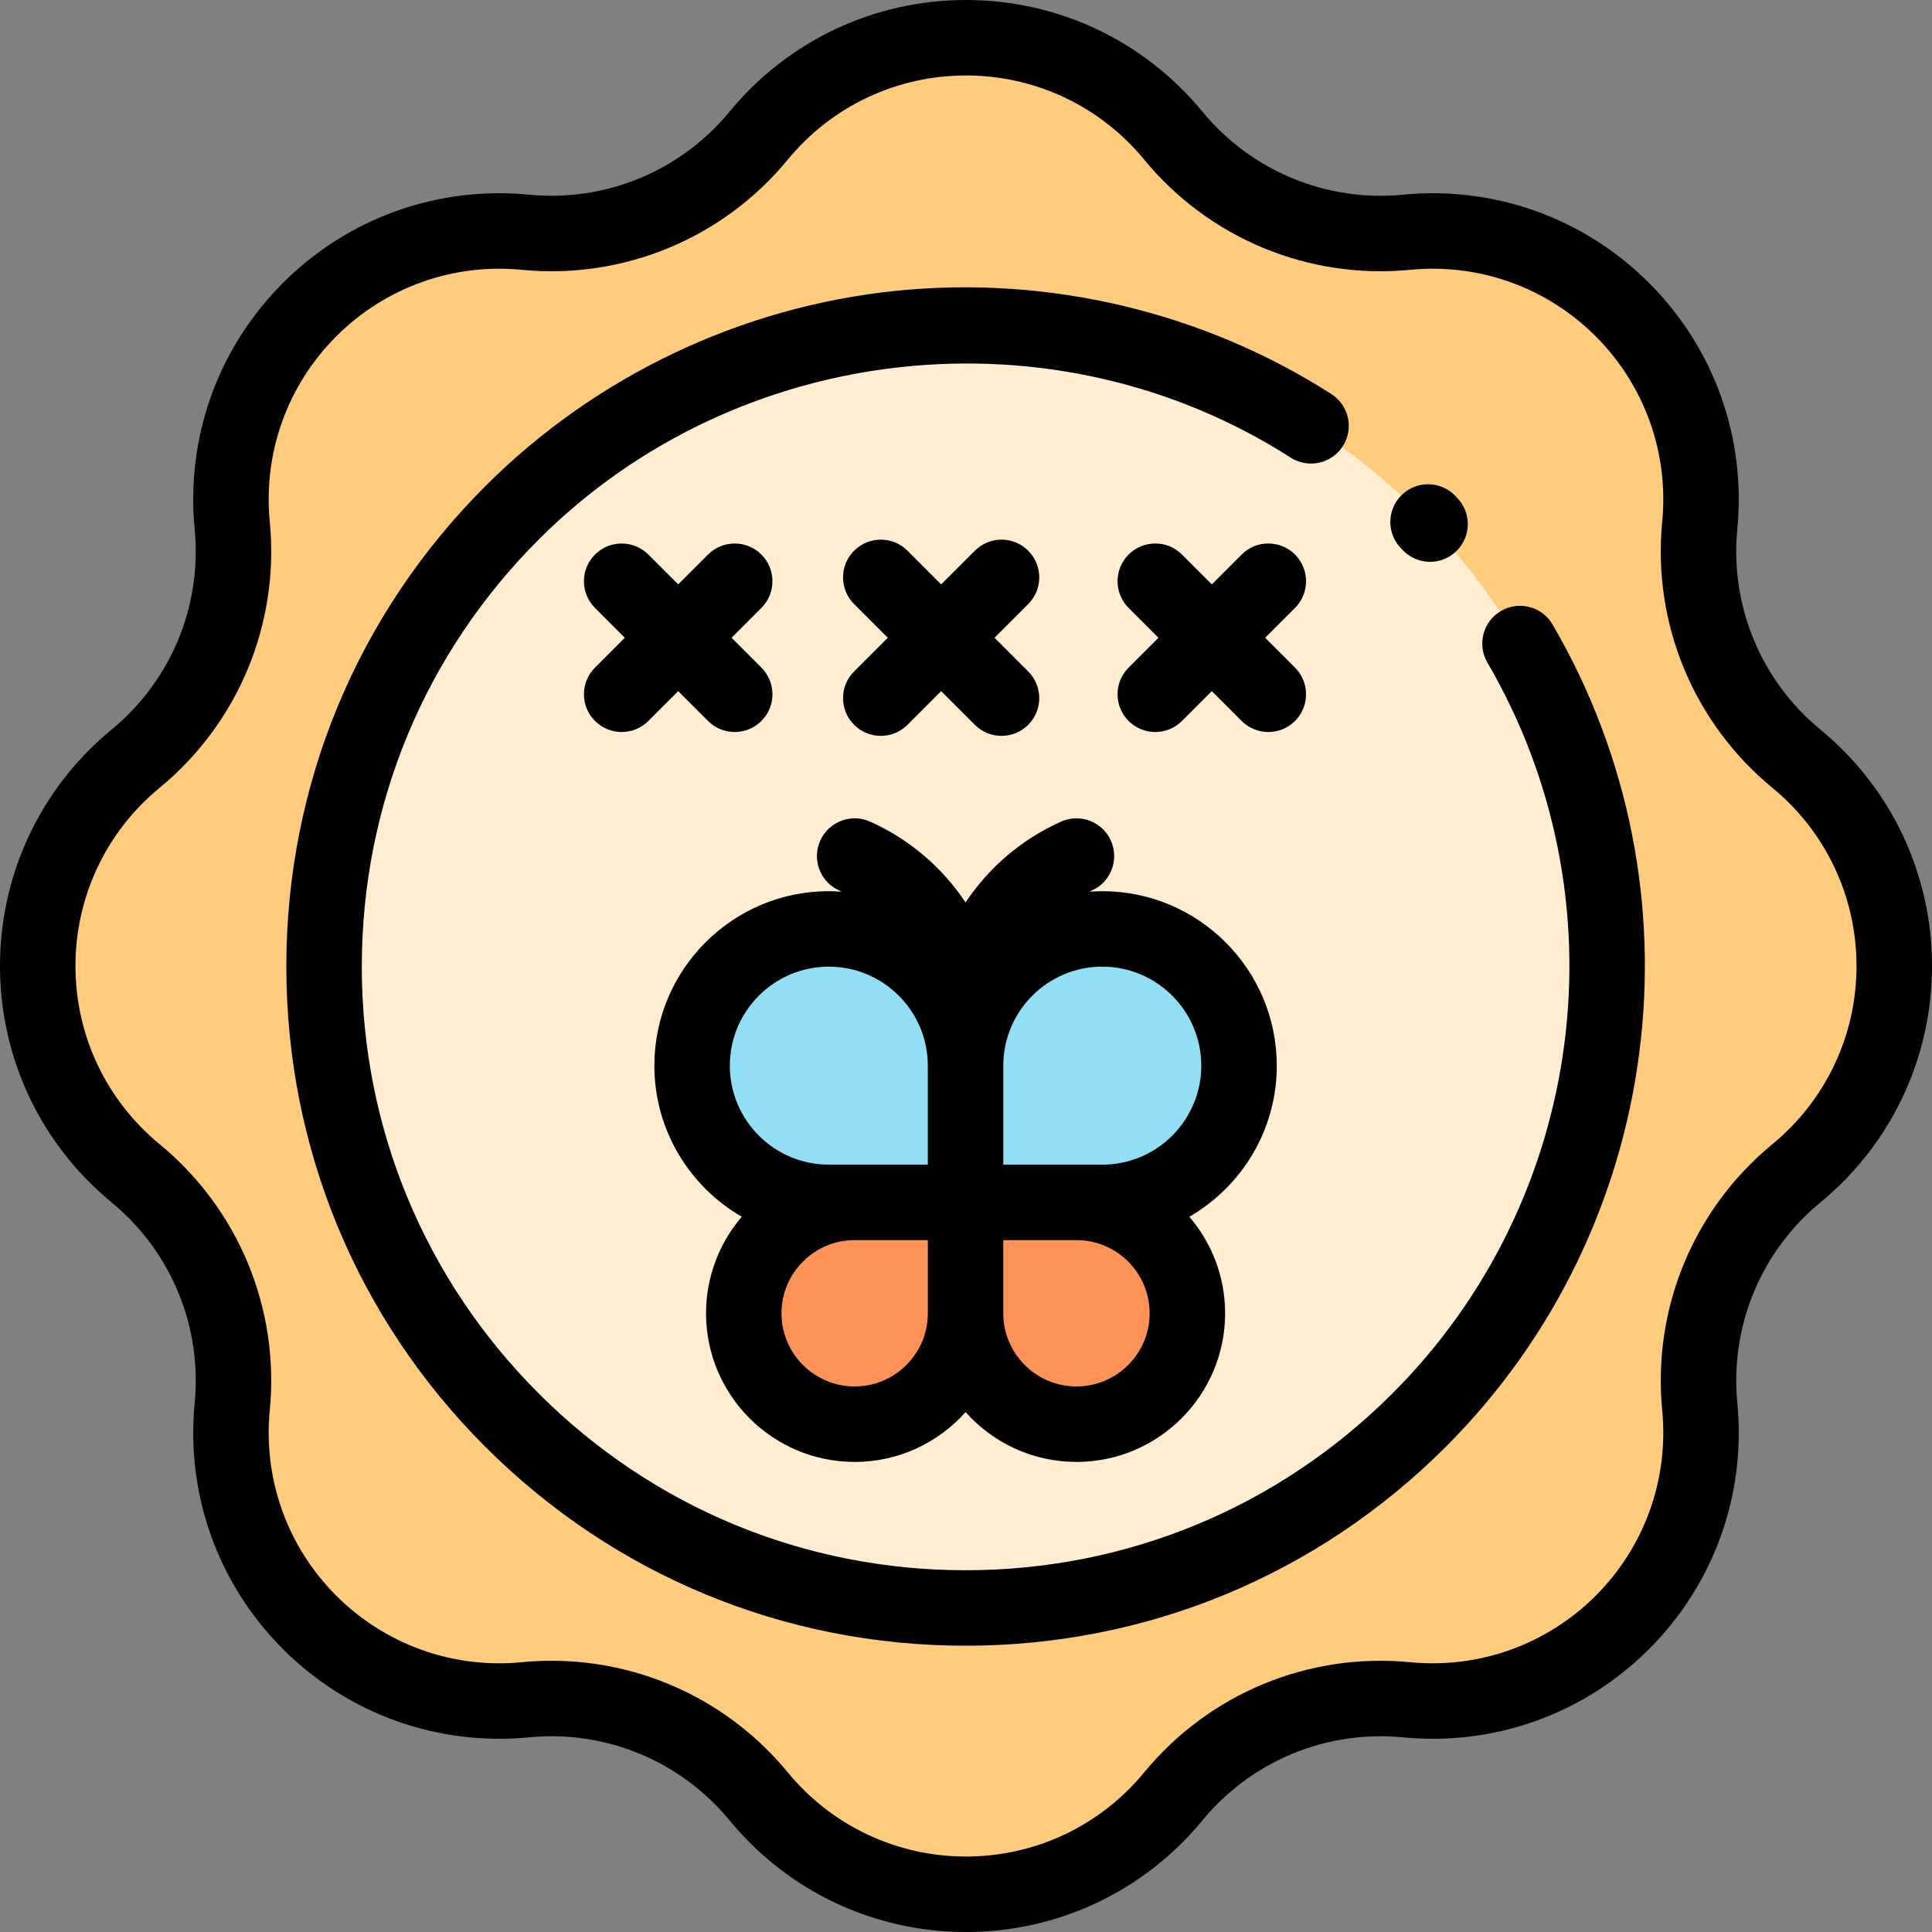
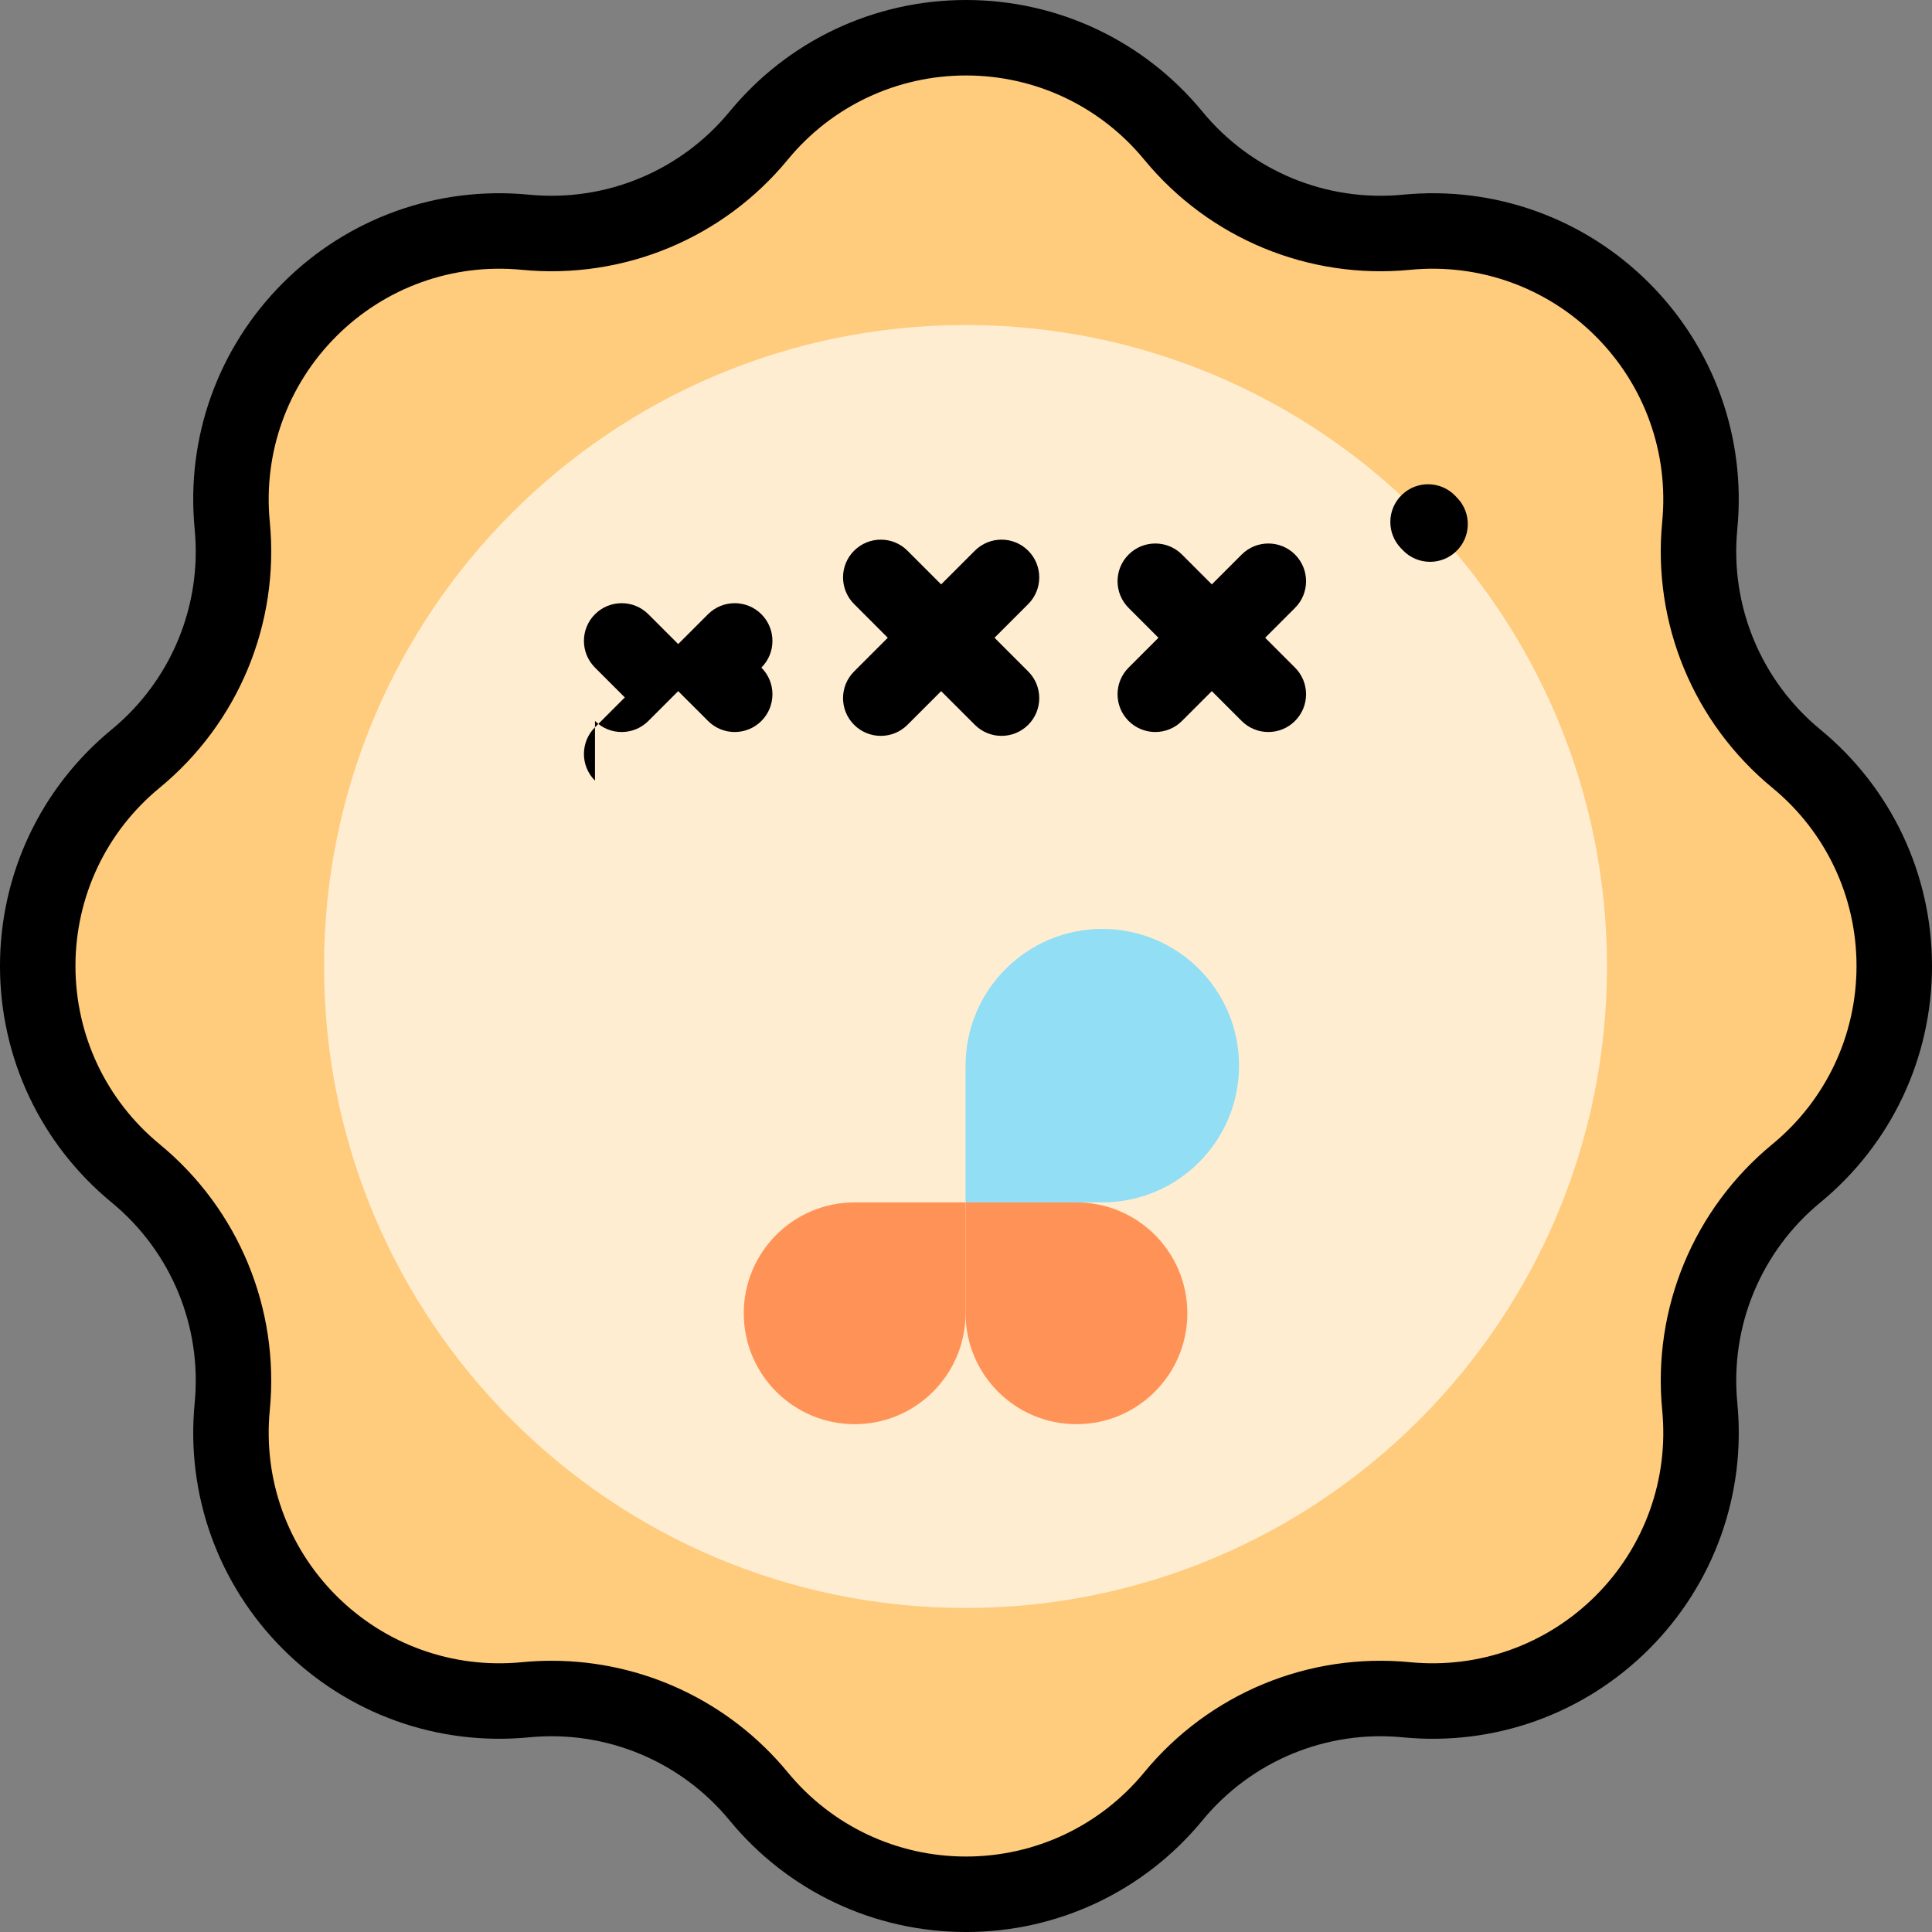
<svg xmlns="http://www.w3.org/2000/svg" height="512pt" viewBox="0 0 512.002 512" width="512pt">
  <rect x="0" y="0" width="512.002" height="512" fill="#808080" stroke="none" />
  <path d="m310.941 35.941c15.055 18.293 38.23 27.895 61.816 25.605 44.582-4.332 82.027 33.113 77.695 77.695-2.289 23.586 7.312 46.762 25.605 61.816 34.586 28.465 34.586 81.418 0 109.883-18.293 15.055-27.895 38.23-25.605 61.816 4.332 44.582-33.113 82.027-77.695 77.695-23.586-2.289-46.762 7.312-61.816 25.605-28.465 34.586-81.418 34.586-109.883 0-15.055-18.293-38.23-27.895-61.816-25.605-44.582 4.332-82.027-33.113-77.695-77.695 2.289-23.586-7.312-46.762-25.605-61.816-34.586-28.465-34.586-81.418 0-109.883 18.293-15.055 27.895-38.23 25.605-61.816-4.332-44.582 33.113-82.027 77.695-77.695 23.586 2.289 46.762-7.312 61.816-25.605 28.465-34.586 81.418-34.586 109.883 0zm0 0" fill="#ffcb7c" />
  <path d="m425.871 256.129c0 93.887-76.109 170-170 170-93.887 0-169.996-76.113-169.996-170 0-93.891 76.109-170 169.996-170 93.891 0 170 76.109 170 170zm0 0" fill="#ffedd1" />
-   <path d="m219.648 246.172c20.012 0 36.234 16.223 36.234 36.238v36.234h-36.234c-20.016 0-36.238-16.223-36.238-36.234 0-20.016 16.223-36.238 36.238-36.238zm0 0" fill="#91def5" />
  <path d="m226.496 377.422c16.23 0 29.387-13.156 29.387-29.387v-29.391h-29.387c-16.23 0-29.391 13.16-29.391 29.391 0 16.23 13.16 29.387 29.391 29.387zm0 0" fill="#ff9357" />
  <path d="m292.121 246.172c-20.012 0-36.234 16.223-36.234 36.238v36.234h36.234c20.016 0 36.238-16.223 36.238-36.234 0-20.016-16.223-36.238-36.238-36.238zm0 0" fill="#91def5" />
  <path d="m285.273 377.422c-16.23 0-29.387-13.156-29.387-29.387v-29.391h29.387c16.23 0 29.391 13.16 29.391 29.391 0 16.23-13.16 29.387-29.391 29.387zm0 0" fill="#ff9357" />
-   <path d="m397.777 161.91c-4.77 2.781-6.383 8.906-3.598 13.676 36.555 62.668 26.211 142.312-25.16 193.684-30.219 30.219-70.398 46.863-113.137 46.863-42.738 0-82.914-16.645-113.137-46.863-30.219-30.223-46.863-70.398-46.863-113.137 0-42.738 16.645-82.918 46.863-113.137 52.758-52.754 136.574-61.891 199.301-21.723 4.652 2.977 10.836 1.621 13.816-3.031 2.977-4.648 1.621-10.836-3.031-13.812-34.012-21.781-74.992-31.492-115.398-27.355-40.988 4.203-79.641 22.59-108.828 51.777-33.996 34-52.723 79.199-52.723 127.281 0 48.078 18.727 93.281 52.723 127.277 33.996 33.996 79.199 52.723 127.277 52.723 48.082 0 93.281-18.727 127.281-52.723 57.789-57.789 69.422-147.395 28.289-217.902-2.781-4.77-8.902-6.379-13.676-3.598zm0 0" />
  <path d="m371.73 145.77c1.969 2.074 4.605 3.117 7.254 3.117 2.473 0 4.949-.914 6.883-2.75 4.008-3.805 4.172-10.133.367-14.137l-.574-.602c-3.832-3.98-10.164-4.098-14.141-.27-3.98 3.832-4.098 10.16-.27 14.141zm0 0" />
  <path d="m482.414 193.34c-15.75-12.965-23.977-32.824-22.008-53.129 2.355-24.238-6.172-48.012-23.387-65.23-17.219-17.215-40.988-25.742-65.23-23.387-20.305 1.973-40.164-6.258-53.129-22.008-15.473-18.801-38.309-29.586-62.66-29.586s-47.188 10.785-62.66 29.586c-12.965 15.75-32.824 23.977-53.133 22.008-24.234-2.359-48.008 6.168-65.227 23.387s-25.742 40.992-23.391 65.23c1.973 20.305-6.254 40.164-22.008 53.129-18.801 15.473-29.582 38.312-29.582 62.66 0 24.352 10.781 47.188 29.586 62.664 15.75 12.961 23.977 32.824 22.008 53.129-2.355 24.234 6.172 48.008 23.387 65.227 17.219 17.219 40.992 25.738 65.23 23.391 20.309-1.973 40.164 6.254 53.129 22.008 15.473 18.801 38.312 29.586 62.66 29.586 24.352 0 47.188-10.785 62.664-29.586 12.961-15.754 32.836-23.984 53.129-22.008 24.238 2.359 48.012-6.172 65.227-23.391 17.219-17.219 25.742-40.992 23.391-65.227-1.973-20.305 6.254-40.168 22.008-53.129 18.801-15.477 29.586-38.312 29.586-62.664-.004-24.348-10.785-47.188-29.59-62.66zm-12.707 109.879c-20.906 17.203-31.82 43.562-29.203 70.508 1.77 18.262-4.652 36.176-17.625 49.152-12.977 12.973-30.895 19.391-49.152 17.625-26.945-2.621-53.305 8.297-70.508 29.203-11.66 14.168-28.871 22.293-47.219 22.293s-35.559-8.125-47.219-22.293c-15.52-18.859-38.484-29.586-62.613-29.586-2.617 0-5.254.125-7.895.383-18.262 1.77-36.176-4.652-49.152-17.625-12.973-12.977-19.395-30.891-17.625-49.152 2.617-26.945-8.297-53.305-29.203-70.508-14.168-11.66-22.293-28.871-22.293-47.219s8.125-35.559 22.293-47.219c20.906-17.203 31.82-43.559 29.203-70.504-1.77-18.266 4.652-36.18 17.629-49.152 12.973-12.977 30.895-19.398 49.148-17.625 26.953 2.617 53.305-8.301 70.508-29.207 11.66-14.168 28.871-22.293 47.219-22.293s35.559 8.125 47.219 22.293c17.203 20.906 43.559 31.828 70.508 29.207 18.254-1.773 36.176 4.648 49.148 17.625 12.977 12.973 19.398 30.887 17.629 49.152-2.617 26.945 8.297 53.301 29.203 70.504 14.168 11.66 22.293 28.871 22.293 47.219s-8.125 35.559-22.293 47.219zm0 0" />
-   <path d="m338.359 282.41c0-25.496-20.742-46.238-46.238-46.238-1.148 0-2.285.059-3.41.141.215-.102.422-.219.641-.316 5.043-2.254 7.305-8.164 5.051-13.207-2.25-5.043-8.164-7.305-13.207-5.055-10.504 4.691-19.184 12.215-25.312 21.43-6.125-9.215-14.805-16.738-25.312-21.43-5.043-2.254-10.957.012-13.207 5.055-2.254 5.043.012 10.957 5.055 13.207.219.098.426.215.641.316-1.129-.086-2.262-.141-3.414-.141-25.492 0-46.234 20.742-46.234 46.238 0 17.094 9.336 32.043 23.168 40.043-5.898 6.891-9.473 15.824-9.473 25.582 0 21.719 17.668 39.391 39.387 39.391 11.676 0 22.172-5.109 29.391-13.203 7.219 8.094 17.719 13.203 29.391 13.203 21.719 0 39.391-17.672 39.391-39.391 0-9.758-3.578-18.691-9.477-25.582 13.836-8 23.172-22.949 23.172-40.043zm-118.711-26.238c14.465 0 26.234 11.77 26.234 26.238v26.234h-26.238c-14.465 0-26.234-11.77-26.234-26.234 0-14.469 11.77-26.238 26.238-26.238zm6.848 111.254c-10.691 0-19.391-8.699-19.391-19.391s8.699-19.391 19.391-19.391h19.391v19.391c0 10.691-8.699 19.391-19.391 19.391zm58.777 0c-10.691 0-19.391-8.699-19.391-19.391v-19.391h19.391c10.691 0 19.391 8.699 19.391 19.391s-8.699 19.391-19.391 19.391zm6.848-58.781h-26.238v-26.234c0-14.469 11.77-26.238 26.238-26.238 14.465 0 26.234 11.77 26.234 26.238 0 14.465-11.766 26.234-26.234 26.234zm0 0" />
  <path d="m343.199 146.961c-3.906-3.906-10.238-3.906-14.145 0l-7.91 7.91-7.906-7.91c-3.906-3.906-10.238-3.906-14.145 0s-3.906 10.238 0 14.141l7.91 7.91-7.91 7.91c-3.906 3.906-3.906 10.238 0 14.141 1.953 1.953 4.512 2.93 7.07 2.93 2.559 0 5.117-.977 7.07-2.93l7.91-7.91 7.91 7.91c1.953 1.953 4.512 2.93 7.07 2.93s5.117-.977 7.07-2.93c3.906-3.902 3.906-10.234 0-14.141l-7.91-7.91 7.91-7.91c3.906-3.902 3.906-10.234.004-14.141zm0 0" />
-   <path d="m157.68 191.062c1.953 1.953 4.512 2.93 7.07 2.93s5.121-.977 7.074-2.93l7.906-7.906 7.91 7.906c1.953 1.953 4.512 2.93 7.07 2.93 2.559 0 5.117-.977 7.07-2.93 3.906-3.902 3.906-10.234 0-14.141l-7.906-7.91 7.906-7.906c3.906-3.906 3.906-10.238 0-14.145-3.906-3.902-10.234-3.902-14.141 0l-7.91 7.91-7.91-7.91c-3.902-3.902-10.234-3.902-14.141 0-3.906 3.906-3.906 10.238 0 14.145l7.906 7.906-7.906 7.91c-3.906 3.906-3.906 10.238 0 14.141zm0 0" />
+   <path d="m157.68 191.062c1.953 1.953 4.512 2.93 7.07 2.93s5.121-.977 7.074-2.93l7.906-7.906 7.91 7.906c1.953 1.953 4.512 2.93 7.07 2.93 2.559 0 5.117-.977 7.07-2.93 3.906-3.902 3.906-10.234 0-14.141c3.906-3.906 3.906-10.238 0-14.145-3.906-3.902-10.234-3.902-14.141 0l-7.91 7.91-7.91-7.91c-3.902-3.902-10.234-3.902-14.141 0-3.906 3.906-3.906 10.238 0 14.145l7.906 7.906-7.906 7.91c-3.906 3.906-3.906 10.238 0 14.141zm0 0" />
  <path d="m226.348 192.086c1.953 1.953 4.512 2.926 7.07 2.926 2.559 0 5.117-.973 7.07-2.926l8.93-8.93 8.93 8.93c1.953 1.953 4.512 2.926 7.07 2.926 2.559 0 5.117-.973 7.07-2.926 3.906-3.906 3.906-10.238 0-14.145l-8.926-8.93 8.926-8.93c3.906-3.902 3.906-10.234 0-14.141s-10.234-3.906-14.141 0l-8.93 8.93-8.93-8.93c-3.906-3.906-10.234-3.906-14.141 0-3.906 3.902-3.906 10.234 0 14.141l8.926 8.93-8.926 8.93c-3.906 3.906-3.906 10.238 0 14.145zm0 0" />
</svg>